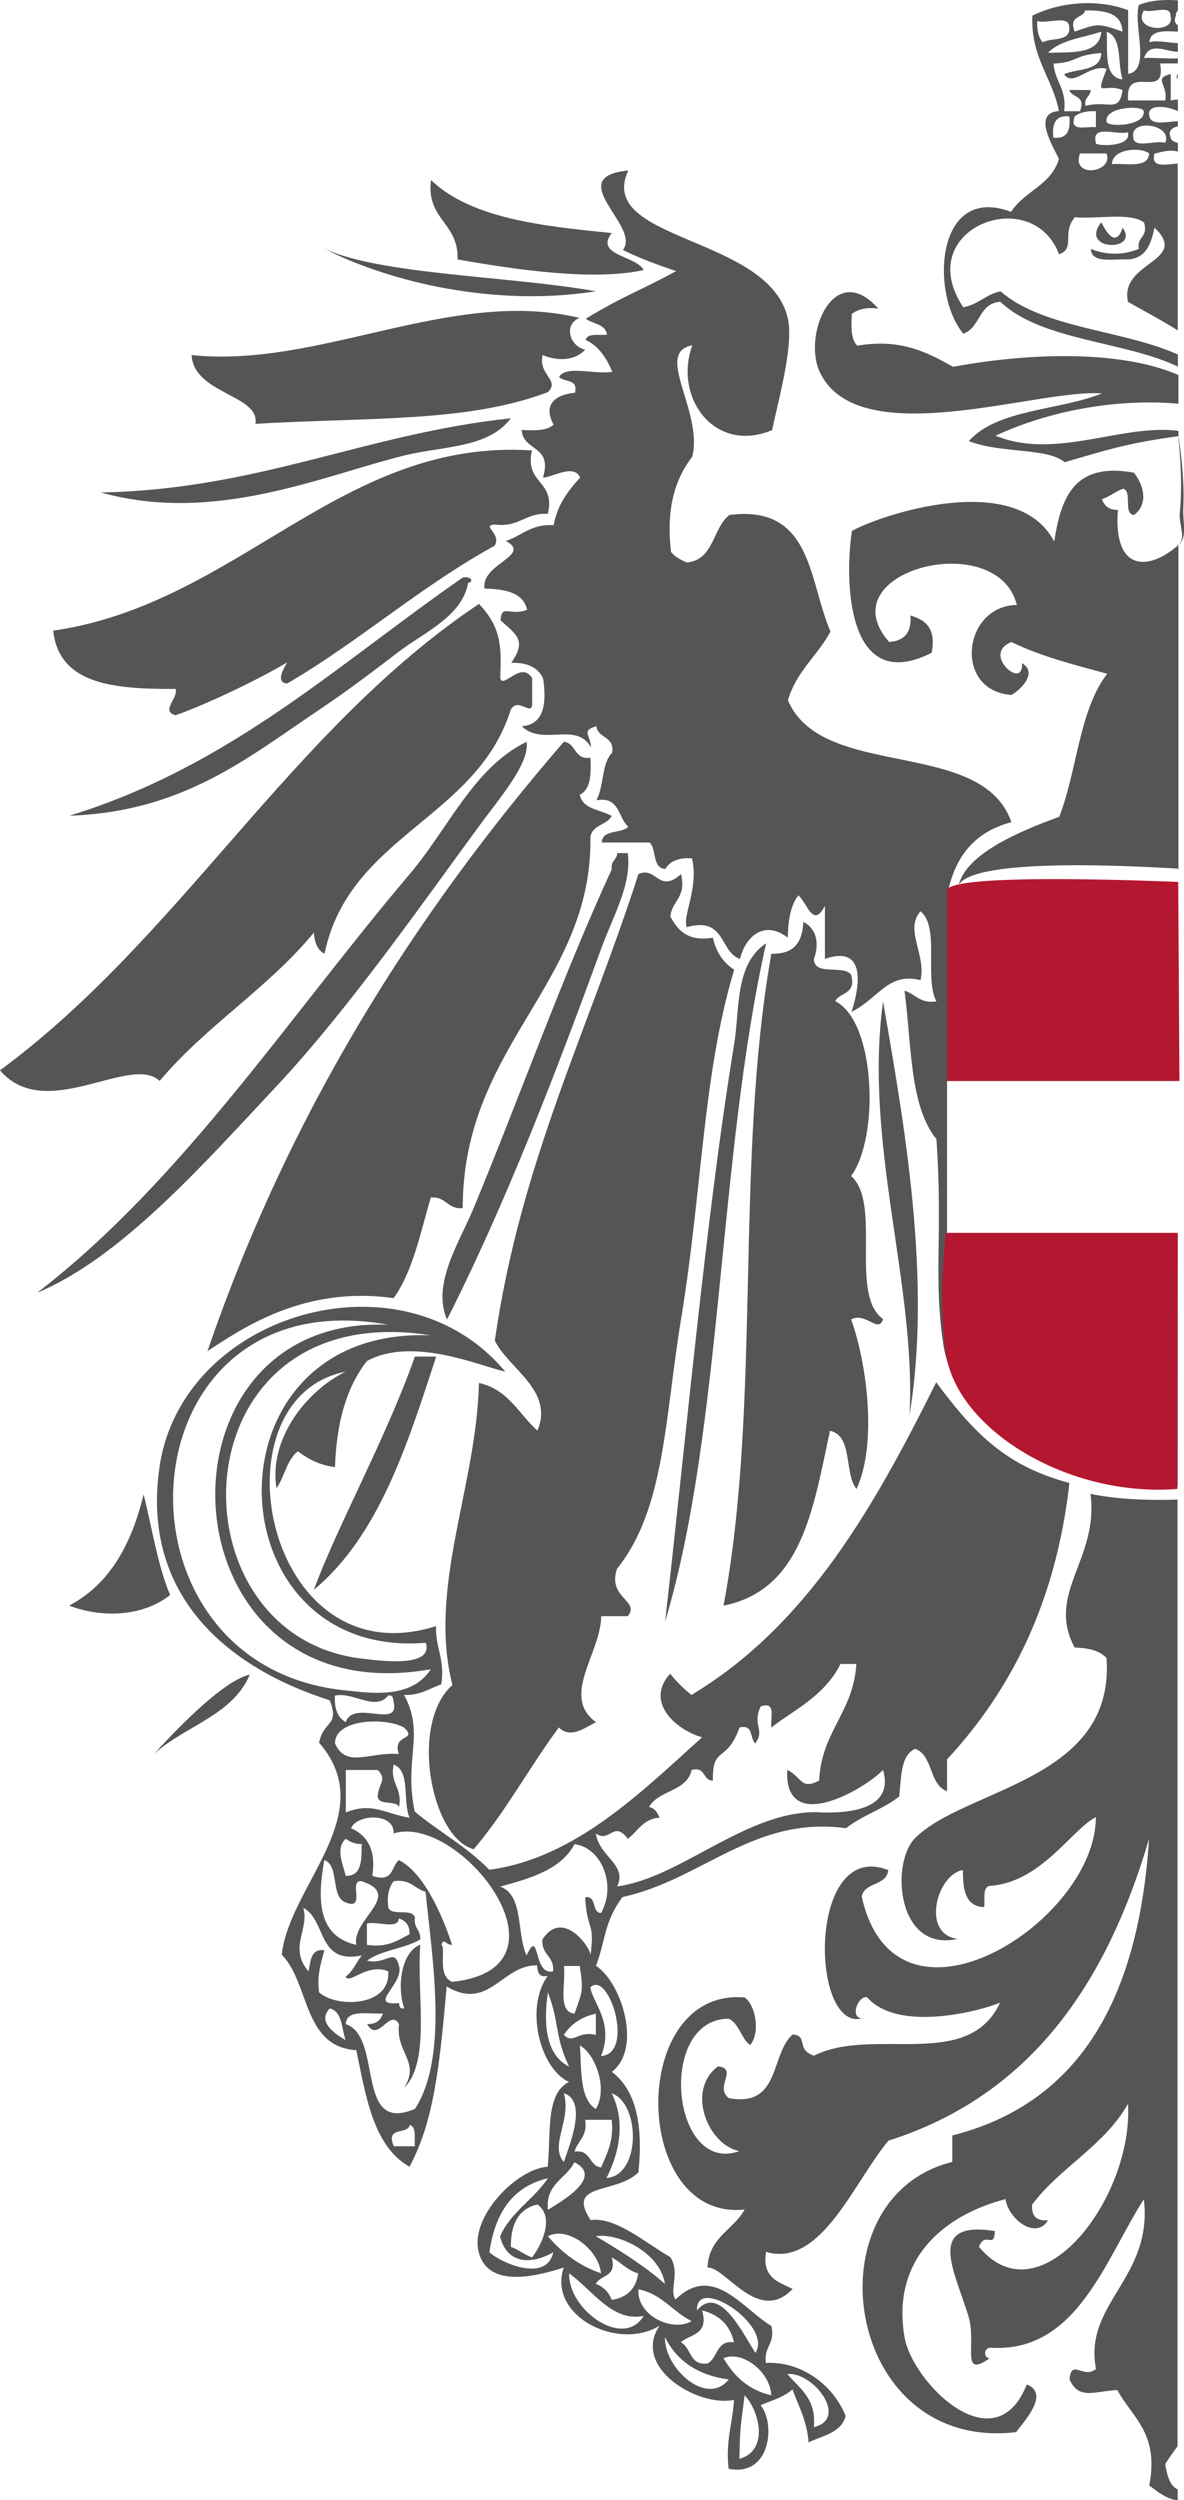
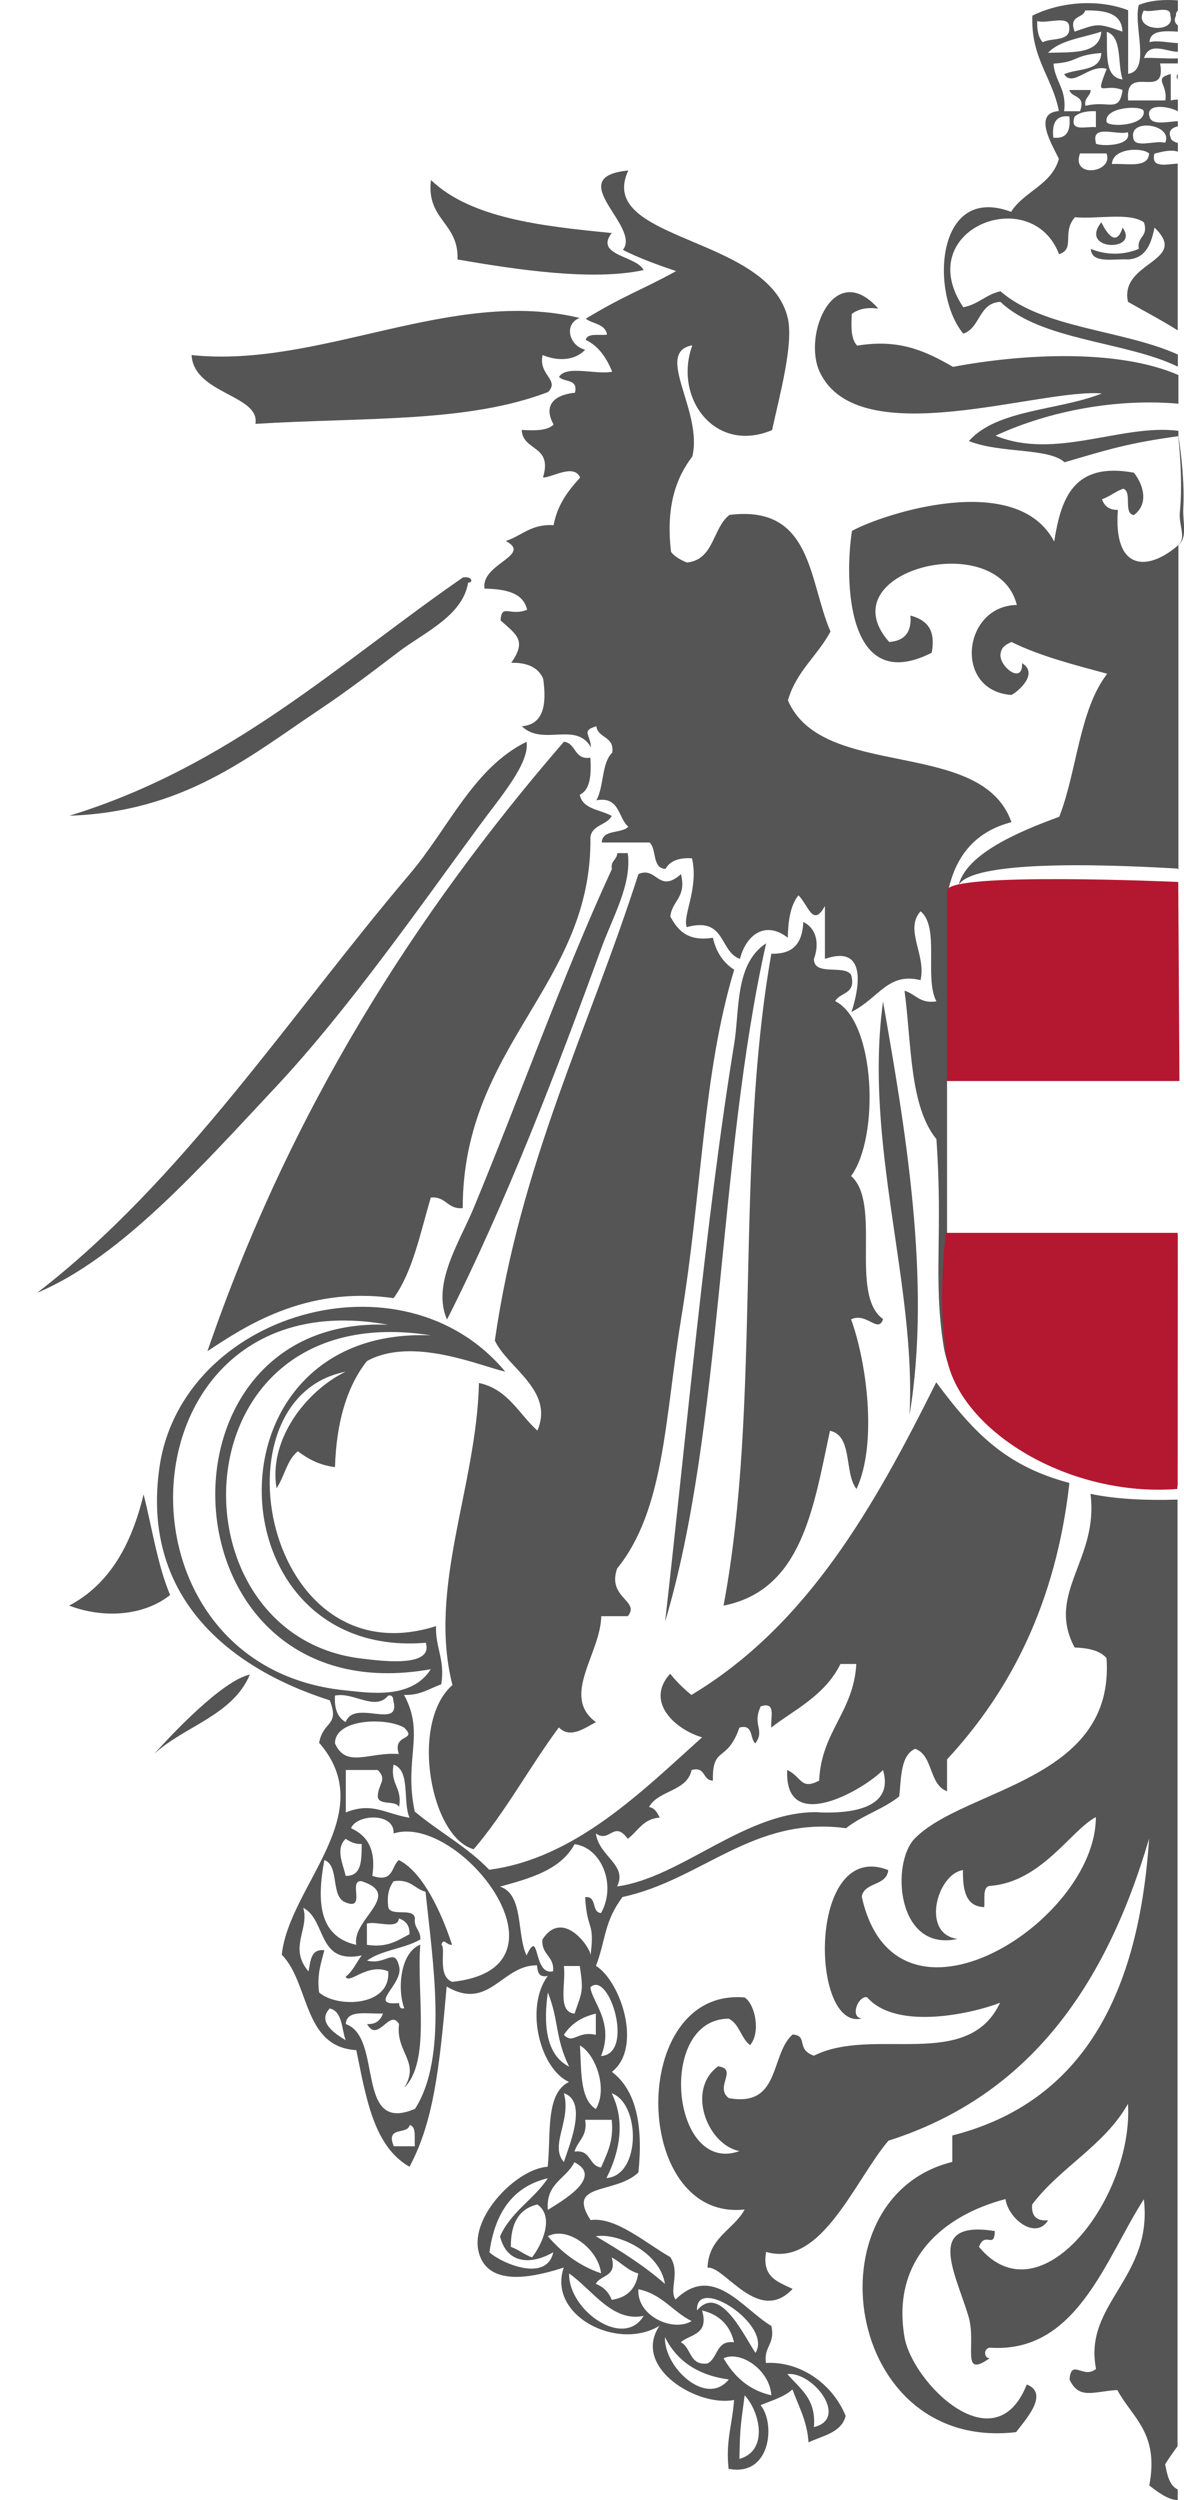
<svg xmlns="http://www.w3.org/2000/svg" viewBox="149.61 20.14 40.26 84.97" fill="none">
  <path d="M189.656 22.845C189.597 22.756 189.621 22.703 189.656 22.65V22.845ZM188.867 25.355C188.731 25.863 189.247 25.727 189.656 25.698V31.368C189.093 31.013 188.493 30.7 187.965 30.399C187.663 29.023 190.083 29.035 188.867 27.877C188.754 28.421 188.582 28.917 187.965 28.958C187.455 28.928 186.725 29.111 186.702 28.598C187.212 28.816 187.817 28.816 188.333 28.598C188.262 28.166 188.665 28.208 188.511 27.7C188.025 27.346 186.933 27.594 186.162 27.523C185.699 28.048 186.191 28.586 185.622 28.781C184.691 26.336 180.585 27.918 182.365 30.582C182.875 30.488 183.136 30.145 183.629 30.039C185.088 31.309 187.781 31.344 189.662 32.189V32.602C187.894 31.74 185.011 31.722 183.629 30.399C182.881 30.434 182.952 31.285 182.365 31.48C181.238 30.127 181.416 26.371 183.99 27.34C184.435 26.637 185.367 26.43 185.616 25.538C185.385 25.06 184.714 23.979 185.616 23.914C185.391 22.756 184.655 22.107 184.714 20.672C185.693 20.187 186.981 20.105 187.971 20.488V22.65C188.754 22.526 188.137 21.014 188.333 20.311C188.731 20.14 189.223 20.122 189.662 20.152V20.506C189.615 20.536 189.591 20.589 189.597 20.672C189.52 20.825 189.561 20.931 189.662 21.002V21.215C189.193 21.191 188.725 21.162 188.695 21.575C188.932 21.498 189.342 21.593 189.662 21.605V21.9C189.265 21.9 188.695 21.54 188.511 22.113C188.743 22.089 189.276 22.142 189.662 22.124V22.296H189.057C189.294 23.595 187.847 22.254 187.971 23.554H189.235C189.324 22.987 188.808 22.816 189.419 22.656V23.554C189.514 23.53 189.591 23.524 189.662 23.524V23.92C189.247 23.713 188.57 23.684 188.695 24.097C188.754 24.41 189.265 24.28 189.662 24.257V24.434C189.454 24.481 189.318 24.599 189.419 24.818C189.419 24.895 189.52 24.959 189.662 25.001V25.296C189.431 25.213 189.116 25.296 188.873 25.361L188.867 25.355ZM188.505 20.494C188.09 21.209 189.615 21.292 189.407 20.677C189.437 20.288 188.766 20.595 188.505 20.494ZM189.229 24.995C189.514 24.375 188.019 24.139 188.143 24.812C188.167 25.207 188.909 24.889 189.229 24.995ZM187.236 24.274C187.271 24.475 188.576 24.428 188.499 23.914C188.464 23.713 187.159 23.761 187.236 24.274ZM188.683 25.355C188.44 25.137 187.437 25.172 187.42 25.715C187.93 25.686 188.659 25.869 188.683 25.355ZM186.874 24.995C186.767 25.101 188.126 25.178 187.959 24.635C187.586 24.747 186.702 24.345 186.874 24.995ZM187.781 22.839C187.598 22.302 187.781 21.398 187.242 21.221C187.277 21.906 187.135 22.768 187.781 22.839ZM187.781 23.199C187.117 22.939 186.826 23.542 187.242 22.479C186.636 22.308 186.102 23.123 185.794 22.662C186.251 22.455 187.034 22.579 187.058 21.941C186.073 22.018 186.31 22.248 185.432 22.302C185.48 22.916 185.889 23.164 185.794 23.92H186.334C186.542 23.353 186.049 23.483 185.972 23.199H186.696C186.69 23.43 186.464 23.447 186.518 23.737C187.319 23.536 187.663 24.003 187.781 23.199ZM186.334 25.355C186.019 26.217 187.485 26.011 187.236 25.355H186.334ZM186.15 21.215C186.927 20.949 186.915 20.908 187.776 21.215C187.758 20.577 187.176 20.488 186.512 20.494C186.435 20.778 185.942 20.648 186.15 21.215ZM186.874 24.457V23.92C186.559 23.908 186.31 23.961 186.15 24.103C185.966 24.646 186.553 24.422 186.874 24.463V24.457ZM185.248 21.935C186.067 21.906 186.998 22 187.058 21.215C186.429 21.427 185.652 21.498 185.248 21.935ZM185.426 24.818C185.901 24.871 186.019 24.57 185.972 24.097C185.497 24.044 185.379 24.345 185.426 24.818ZM185.064 21.575C185.379 21.41 186.037 21.575 185.966 21.038C185.942 20.642 185.201 20.961 184.88 20.855C184.868 21.168 184.922 21.416 185.064 21.575ZM189.65 49.659C188.345 49.588 182.62 49.246 182.187 50.256C182.365 50.409 188.701 50.191 189.656 50.173V56.877H181.813V62.098H189.656V70.65C186.168 70.809 182.134 68.754 181.689 65.848C181.339 63.592 181.677 62.074 181.451 58.855C180.532 57.727 180.609 55.613 180.366 53.811C180.745 53.918 180.882 54.26 181.451 54.172C181.03 53.386 181.576 51.644 180.911 51.112C180.354 51.738 181.113 52.589 180.911 53.451C179.796 53.179 179.511 54.053 178.562 54.532C178.722 54.065 179.25 52.175 177.66 52.73V50.929C177.251 51.691 177.085 50.876 176.759 50.569C176.492 50.9 176.408 51.425 176.397 52.01C175.661 51.431 174.991 51.874 174.771 52.73C174.059 52.477 174.296 51.283 172.962 51.65C172.807 51.272 173.377 50.333 173.14 49.311C172.689 49.281 172.386 49.405 172.238 49.671C171.775 49.653 171.947 48.998 171.698 48.773H170.072C170.09 48.313 170.749 48.484 170.974 48.236C170.618 47.929 170.689 47.196 169.888 47.338C170.15 46.877 170.061 46.068 170.428 45.72C170.511 45.153 169.942 45.241 169.888 44.822C169.36 44.981 169.687 45.094 169.705 45.543C169.212 44.645 168.055 45.513 167.355 44.822C168.079 44.763 168.21 44.113 168.079 43.204C167.913 42.826 167.545 42.654 166.993 42.666C167.527 41.904 167.177 41.715 166.631 41.225C166.667 40.64 166.946 41.095 167.533 40.865C167.403 40.274 166.792 40.162 166.086 40.144C165.949 39.3 167.729 39.016 166.809 38.526C167.355 38.349 167.67 37.941 168.435 37.989C168.565 37.28 168.939 36.807 169.337 36.37C169.123 35.886 168.393 36.37 168.073 36.37C168.411 35.254 167.391 35.49 167.349 34.752C167.794 34.776 168.221 34.782 168.435 34.569C168.067 33.913 168.465 33.553 169.159 33.488C169.283 33.004 168.785 33.139 168.619 32.95C168.868 32.537 169.877 32.886 170.428 32.773C170.233 32.307 169.972 31.905 169.527 31.692C169.58 31.45 169.977 31.545 170.25 31.515C170.197 31.143 169.77 31.155 169.527 30.972C170.903 30.145 171.324 30.051 172.6 29.354C171.971 29.141 171.348 28.917 170.79 28.633C171.425 27.836 168.702 26.158 170.974 25.934C169.841 28.355 175.786 28.137 176.403 30.978C176.592 31.858 176.118 33.588 175.863 34.758C173.905 35.579 172.505 33.642 173.151 31.876C171.834 32.118 173.525 34.114 173.151 35.656C172.576 36.406 172.25 37.398 172.428 38.898C172.558 39.063 172.754 39.17 172.968 39.258C173.899 39.164 173.834 38.083 174.415 37.64C177.245 37.286 177.103 39.89 177.85 41.603C177.411 42.424 176.681 42.962 176.403 43.942C177.571 46.682 182.994 45.188 184.002 48.082C182.81 48.395 182.134 49.169 181.855 50.392H182.181C182.276 49.216 184.269 48.395 185.628 47.899C186.233 46.346 186.31 44.255 187.259 43.038C186.12 42.731 184.969 42.436 184.002 41.958C183.842 42.034 183.676 42.117 183.64 42.318C183.516 42.749 184.4 43.458 184.364 42.678C184.934 43.026 184.251 43.629 184.002 43.759C182.021 43.617 182.341 40.729 184.186 40.7C183.528 38.053 177.714 39.542 179.844 41.958C180.354 41.922 180.615 41.645 180.567 41.06C181.089 41.202 181.445 41.503 181.291 42.324C178.354 43.818 178.331 39.755 178.58 38.183C179.606 37.616 184.174 36.104 185.456 38.544C185.687 37.091 186.102 35.827 188.167 36.205C188.511 36.642 188.665 37.274 188.167 37.646C187.793 37.599 188.12 36.855 187.805 36.748C187.538 36.843 187.348 37.014 187.081 37.108C187.159 37.327 187.313 37.475 187.621 37.469C187.461 39.613 188.695 39.53 189.674 38.668C189.959 38.414 189.686 37.983 189.727 37.563C189.846 36.4 189.674 34.965 189.674 34.965C187.995 35.195 187.319 35.407 185.812 35.85C185.236 35.348 183.646 35.561 182.555 35.13C183.516 34.043 185.616 34.096 187.075 33.512C184.94 33.334 178.805 35.567 177.488 32.791C176.889 31.533 177.969 28.928 179.476 30.629C179.054 30.57 178.782 30.659 178.574 30.807C178.55 31.25 178.544 31.675 178.758 31.887C180.182 31.651 181.072 32.065 182.015 32.608C184.429 32.153 187.651 32 189.68 32.886V33.86C187.58 33.677 185.302 34.096 183.462 34.947C185.491 35.785 187.758 34.533 189.68 34.782V34.965C189.68 34.965 189.905 36.276 189.846 37.416C189.822 37.894 190 38.39 189.68 38.668V49.7L189.65 49.659Z" fill="#555555" />
  <path d="M189.656 103.27C189.508 103.471 189.365 103.672 189.229 103.89C189.3 104.245 189.365 104.605 189.656 104.747V105.107C189.324 105.107 188.944 104.806 188.689 104.611C189.033 102.827 188.107 102.308 187.603 101.368C186.802 101.41 186.298 101.711 185.978 101.008C186.037 100.276 186.452 101.014 186.879 100.648C186.44 98.427 188.819 97.571 188.505 94.883C187.194 96.915 186.227 100.14 183.26 99.927C183.035 99.975 183.077 100.288 183.26 100.288C182.252 100.996 182.833 99.815 182.537 98.847C182.074 97.329 181.071 95.592 183.438 95.964C183.421 96.602 183.106 95.947 182.899 96.502C184.981 99.012 188.155 94.819 187.965 91.641C187.164 93.064 185.663 93.791 184.708 95.061C184.672 95.451 184.856 95.634 185.248 95.598C184.833 96.277 183.901 95.563 183.8 94.878C181.682 95.433 179.92 96.927 180.365 99.561C180.62 101.103 183.433 103.926 184.524 101.179C185.325 101.493 184.423 102.438 184.162 102.798C178.289 103.489 177.096 94.83 181.991 93.614V92.716C186.458 91.582 188.339 87.867 188.683 82.628C187.235 87.554 184.661 91.352 179.82 92.893C178.675 94.24 177.535 97.228 175.661 96.673C175.506 97.547 176.082 97.695 176.562 97.931C175.394 99.171 174.243 97.134 173.667 97.21C173.709 96.171 174.551 95.929 174.931 95.232C171.075 95.651 170.956 87.678 174.931 88.026C175.299 88.269 175.477 89.231 175.115 89.645C174.806 89.414 174.753 88.924 174.391 88.747C171.935 88.753 172.439 94.08 174.753 93.247C173.667 93.035 172.932 91.163 174.029 90.365C174.723 90.466 173.893 91.062 174.391 91.446C176.165 91.771 175.791 89.958 176.562 89.284C177.108 89.326 176.657 89.786 177.286 90.005C179.303 88.989 182.513 90.554 183.616 88.204C182.798 88.534 180.116 89.19 179.096 88.02C178.805 87.944 178.491 88.694 178.912 88.741C177.15 89.166 177.067 82.616 179.814 83.697C179.76 84.246 179.007 84.093 178.912 84.595C180.057 89.798 186.879 85.463 186.873 81.896C186.037 82.327 185.011 84.122 183.255 84.235C183.011 84.288 183.106 84.683 183.077 84.955C182.436 84.937 182.347 84.359 182.353 83.697C181.475 83.827 180.911 85.865 182.169 86.036C180.098 86.497 179.891 83.455 180.721 82.616C182.424 80.898 187.532 80.679 187.235 76.492C187.01 76.232 186.612 76.149 186.15 76.131C185.165 74.283 186.98 73.143 186.69 70.91C187.52 71.087 188.6 71.141 189.65 71.105V103.253L189.656 103.27Z" fill="#555555" />
  <path d="M187.782 27.877C188.381 28.704 186.281 28.675 187.058 27.694C187.218 28.013 187.556 28.586 187.782 27.877Z" fill="#555555" />
  <path d="M169.692 86.573C169.84 85.416 169.568 85.782 169.508 84.618C169.924 84.565 169.71 85.138 170.048 85.156C170.588 84.187 170.048 82.923 169.146 82.817C168.684 83.679 167.657 83.975 166.613 84.258C167.426 84.53 167.171 85.865 167.515 86.597C167.978 85.599 167.723 87.306 168.417 87.135C168.464 86.609 168.007 86.579 168.055 86.054C168.749 84.99 169.68 86.325 169.686 86.567L169.692 86.573ZM185.971 70.568C185.509 74.613 183.984 77.59 181.813 79.935V81.016C181.19 80.797 181.35 79.793 180.727 79.575C180.229 79.799 180.258 80.549 180.187 81.193C179.653 81.624 178.912 81.843 178.378 82.274C175.239 81.843 173.471 84.034 170.778 84.612C170.149 85.451 170.214 86.054 169.876 86.951C170.736 87.501 171.46 89.745 170.416 90.554C171.241 91.174 171.484 92.373 171.318 93.974C170.517 94.73 168.85 94.299 169.692 95.592C170.546 95.468 171.579 96.384 172.403 96.85C172.748 97.382 172.35 97.966 172.581 98.291C173.857 97.045 174.854 98.604 175.838 99.189C175.981 99.815 175.571 99.88 175.655 100.447C176.788 100.382 177.909 101.126 178.366 102.248C178.217 102.821 177.589 102.916 177.102 103.146C177.055 102.414 176.764 101.924 176.556 101.345C176.277 101.605 175.85 101.723 175.471 101.882C175.987 102.497 175.821 104.327 174.385 104.044C174.278 103.093 174.521 102.497 174.569 101.705C173.323 101.953 171.086 100.595 172.036 99.183C170.606 100.057 168.221 98.835 168.779 97.205C167.966 97.464 166.198 97.972 165.883 96.661C165.593 95.462 167.189 93.844 168.233 93.779C168.351 92.698 168.144 91.292 168.957 90.897C167.978 90.454 167.444 88.387 168.233 87.294C167.924 87.359 167.889 87.152 167.871 86.934C166.672 86.916 166.245 88.505 164.798 87.654C164.554 90.448 164.347 92.267 163.534 93.779C162.306 93.082 162.057 91.411 161.725 89.816C159.903 89.71 160.146 87.542 159.191 86.573C159.446 84.211 162.567 81.795 160.461 79.368C160.603 78.612 161.167 78.813 160.823 77.927C157.287 76.799 154.41 74.324 155.033 70.001C155.792 64.762 163.297 62.553 166.791 66.758C165.901 66.551 163.623 65.553 162.086 66.398C161.398 67.272 161.048 68.489 161.001 70.001C160.461 69.936 160.081 69.717 159.737 69.463C159.369 69.752 159.28 70.331 159.013 70.721C158.735 69.061 160.022 67.408 161.363 66.758C156.783 67.656 158.598 77.259 164.436 75.405C164.412 76.149 164.75 76.533 164.614 77.383C164.21 77.525 163.908 77.761 163.35 77.744C164.074 79.084 163.332 79.894 163.712 81.707C164.531 82.392 165.51 82.917 166.245 83.685C169.17 83.301 171.442 81.016 173.483 79.185C172.587 78.925 171.525 77.986 172.397 77.023C172.611 77.289 172.854 77.531 173.121 77.744C177.072 75.375 179.345 71.329 181.445 67.118C182.792 68.937 183.877 69.977 185.966 70.538L185.971 70.568ZM177.464 81.736C178.407 81.772 180.039 81.665 179.635 80.295C178.989 80.963 176.272 82.534 176.378 80.295C176.871 80.519 176.829 80.992 177.464 80.655C177.535 78.99 178.633 78.334 178.728 76.692H178.188C177.648 77.803 176.485 78.322 175.838 78.854C175.797 78.535 176.022 77.95 175.477 78.133C175.174 78.777 175.637 78.925 175.293 79.391C175.097 79.226 175.239 78.724 174.753 78.854C174.326 80.077 173.827 79.445 173.851 80.655C173.489 80.655 173.62 80.165 173.127 80.295C172.967 81.033 172 80.974 171.68 81.553C171.881 81.589 171.964 81.754 172.042 81.913C171.478 81.949 171.3 82.38 170.956 82.634C170.481 81.984 170.345 82.793 169.87 82.451C169.983 83.242 170.956 83.514 170.594 84.252C172.789 83.957 175.002 81.648 177.47 81.73L177.464 81.736ZM177.286 102.626C178.484 102.343 177.262 100.736 176.384 100.825C176.794 101.315 177.369 101.646 177.286 102.626ZM175.299 100.105C175.892 99.154 173.252 97.441 173.311 98.663C174.082 97.736 174.895 99.502 175.299 100.105ZM174.753 103.707C175.749 103.43 175.453 102.113 174.931 101.546C174.812 102.491 174.771 102.544 174.753 103.707ZM174.213 100.288C174.569 100.896 175.055 101.368 175.838 101.546C175.785 100.695 174.806 100.016 174.213 100.288ZM173.667 100.465C174.029 100.282 173.952 99.668 174.569 99.744C174.432 99.165 174.071 98.805 173.483 98.663C173.726 99.502 173.08 99.461 172.759 99.744C173.121 99.921 173.044 100.542 173.661 100.465H173.667ZM172.22 99.567C172.184 100.601 173.631 101.953 174.391 101.008C173.329 100.866 172.617 100.37 172.22 99.567ZM171.318 97.943C171.258 98.852 172.492 99.408 173.127 99.024C172.481 98.705 172.119 98.102 171.318 97.943ZM171.496 98.847C170.434 99.071 169.763 97.972 168.962 97.405C168.933 98.657 170.819 99.986 171.496 98.847ZM170.41 98.303C170.932 98.226 171.235 97.925 171.312 97.405C170.938 97.299 170.73 97.027 170.41 96.862C170.6 97.535 170.03 97.441 169.87 97.76C170.131 97.86 170.309 98.043 170.41 98.297V98.303ZM170.232 94.163C171.401 94.08 171.395 91.641 170.41 91.281C170.991 92.456 170.493 93.649 170.232 94.163ZM170.048 93.803C170.244 93.336 170.487 92.923 170.41 92.184H169.508C169.597 92.751 169.253 92.887 169.146 93.265C169.716 93.182 169.621 93.749 170.048 93.803ZM169.87 96.141C170.707 96.632 171.519 97.145 172.22 97.76C172.053 96.691 170.635 96.017 169.87 96.141ZM170.048 90.017C171.205 89.94 170.315 87.087 169.686 87.678C169.746 88.198 170.505 88.871 170.048 90.017ZM169.87 91.818C170.285 91.133 169.87 89.969 169.33 89.656C169.384 90.501 169.318 91.47 169.87 91.818ZM169.87 89.296V88.576C169.378 88.688 169.022 88.93 168.784 89.296C169.105 89.633 169.241 89.148 169.87 89.296ZM169.146 88.576C169.396 87.837 169.461 87.855 169.324 86.957H168.784C168.862 87.542 168.547 88.516 169.146 88.576ZM168.239 95.244C168.648 94.984 170.173 94.139 169.14 93.625C168.868 94.192 168.162 94.334 168.239 95.244ZM168.239 96.141C168.713 96.691 169.289 97.14 170.048 97.4C169.959 96.579 168.909 95.781 168.239 96.141ZM168.784 93.62C168.927 93.147 169.627 91.558 168.784 91.281C169.046 92.208 168.286 93.052 168.784 93.62ZM168.962 90.377C168.476 89.379 168.624 88.824 168.239 87.855C168.102 88.812 168.12 89.952 168.962 90.377ZM167.699 96.862C168.061 96.395 168.464 95.468 167.883 95.061C167.248 95.208 166.975 95.716 166.981 96.502C167.248 96.596 167.438 96.767 167.705 96.862H167.699ZM166.251 96.685C166.655 97.057 168.197 97.724 168.423 96.685C167.651 97.128 166.844 97.075 166.613 96.147C166.981 95.309 167.764 94.889 168.239 94.169C167.022 94.458 166.435 95.374 166.251 96.691V96.685ZM164.982 87.495C169.372 87.04 165.243 81.748 162.994 82.451C163.03 81.724 161.731 81.795 161.547 82.274C162.086 82.516 162.407 82.982 162.27 83.892C163 84.14 162.911 83.567 163.172 83.355C164.133 83.839 164.774 85.599 164.982 86.237C164.78 86.254 164.697 85.977 164.62 86.237C164.786 86.355 164.46 87.282 164.982 87.495ZM163.718 91.818C164.857 90.052 164.323 86.816 164.08 84.435C163.7 84.329 163.564 83.987 162.994 84.075C162.84 84.282 162.757 84.559 162.816 84.973C162.929 85.286 163.676 84.961 163.718 85.333C163.676 85.676 163.92 85.729 163.902 86.054C163.374 86.367 162.573 86.414 162.092 86.774C162.733 86.934 163.024 86.314 163.178 86.957C163.362 87.566 162.063 88.322 163.178 88.215C163.19 88.328 163.208 88.428 163.356 88.392C163.113 87.737 163.22 86.497 163.902 86.231C163.771 87.902 164.264 90.194 163.356 91.092C163.908 90.2 163.059 89.904 163.178 88.93C162.858 88.381 162.466 89.597 162.092 88.93C162.401 88.942 162.555 88.794 162.632 88.57C162.122 88.599 161.392 88.416 161.369 88.93C162.656 89.379 161.659 92.692 163.718 91.812V91.818ZM164.08 75.972C156.806 76.568 156.439 65.193 164.264 65.524C155.572 64.142 155.276 75.736 161.914 76.509C162.478 76.574 164.371 76.846 164.086 75.966L164.08 75.972ZM162.994 93.082H163.718C163.688 92.81 163.783 92.415 163.54 92.362C163.469 92.71 162.709 92.379 163 93.082H162.994ZM163.534 85.876C163.546 85.569 163.398 85.416 163.172 85.339C163.148 85.735 162.407 85.416 162.086 85.516V86.237C162.792 86.343 163.137 86.083 163.534 85.876ZM163.534 81.913C163.297 81.37 163.576 80.313 162.994 80.112C162.864 80.779 163.303 80.886 163.178 81.553C163.065 81.305 162.484 81.524 162.454 81.193C162.472 80.744 162.792 80.638 162.454 80.295H161.369V81.736C162.276 81.376 162.692 81.778 163.54 81.919L163.534 81.913ZM163.172 79.752C162.935 79.043 163.837 79.315 163.35 78.854C162.745 78.5 160.995 78.547 161.001 79.391C161.38 80.254 162.181 79.669 163.172 79.752ZM161.363 78.671C161.647 77.868 163.243 78.948 162.988 77.95C162.976 77.838 162.959 77.738 162.81 77.767C162.365 78.311 161.63 77.631 161.001 77.767C160.971 78.216 161.096 78.517 161.363 78.665V78.671ZM164.258 76.87C155.086 78.505 154.433 64.809 162.81 65.163C153.704 63.498 152.962 76.763 161.363 77.59C162.134 77.667 163.593 77.915 164.258 76.87ZM160.461 87.855C161.072 88.392 162.905 88.339 162.81 87.135C162.081 86.845 161.487 87.601 161.363 87.318C161.606 87.14 161.725 86.839 161.909 86.597C160.384 86.916 160.716 85.386 159.921 84.979C160.141 85.711 159.411 86.325 160.099 87.14C160.176 86.798 160.164 86.367 160.639 86.42C160.532 86.851 160.378 87.241 160.461 87.861V87.855ZM161.725 86.237C161.564 85.363 163.338 84.542 161.909 84.075C161.428 84.016 162.081 85.085 161.363 84.796C160.835 84.601 161.167 83.549 160.639 83.355C160.39 84.713 160.419 85.947 161.725 86.237ZM161.909 82.811C161.659 82.817 161.511 82.728 161.363 82.634C161.007 82.977 161.274 83.484 161.363 83.892C161.92 83.91 161.903 83.349 161.909 82.811ZM161.363 89.479C161.22 89.078 161.256 88.505 160.823 88.398C160.378 88.865 161.019 89.267 161.363 89.479Z" fill="#555555" />
  <path d="M179.636 54.178C180.371 58.377 181.297 63.675 180.537 68.229C180.769 63.775 178.977 59.038 179.636 54.178Z" fill="#555555" />
  <path d="M179.635 64.98C179.469 65.47 179.072 64.726 178.55 64.98C179.072 66.409 179.457 69.185 178.734 70.745C178.306 70.213 178.621 68.937 177.832 68.766C177.268 71.388 176.883 74.182 174.213 74.708C175.506 67.827 174.587 59.635 175.838 52.553C176.39 52.565 176.889 52.388 176.924 51.473C177.417 51.715 177.458 52.276 177.286 52.731C177.286 53.327 178.306 52.914 178.55 53.268C178.74 53.941 178.17 53.853 178.01 54.166C179.386 54.845 179.523 58.79 178.55 60.108C179.606 61.035 178.478 64.141 179.635 64.968V64.98Z" fill="#555555" />
  <path d="M174.575 55.619C174.765 54.455 174.593 52.896 175.661 52.199C174.017 59.511 174.183 68.731 172.226 75.251C172.902 69.339 173.626 61.377 174.575 55.619Z" fill="#555555" />
  <path d="M173.852 52.016C173.964 52.506 174.208 52.86 174.575 53.097C173.502 56.664 173.496 60.556 172.766 64.986C172.214 68.352 172.214 71.447 170.594 73.449C170.244 74.448 171.395 74.542 170.956 75.068H170.055C170.031 76.349 168.666 77.79 169.877 78.671C169.515 78.842 169.016 79.255 168.613 78.848C167.616 80.194 166.798 81.724 165.718 82.988C164.252 82.592 163.529 78.7 164.994 77.407C164.152 74.093 165.813 70.674 165.896 67.142C166.887 67.354 167.248 68.193 167.883 68.76C168.465 67.396 166.881 66.64 166.436 65.701C167.302 59.658 169.639 55.081 171.318 49.848C171.935 49.565 172.006 50.527 172.766 49.848C172.962 50.646 172.457 50.746 172.404 51.289C172.659 51.756 172.985 52.146 173.852 52.01V52.016Z" fill="#555555" />
  <path d="M170.956 49.134C171.099 50.191 170.452 51.284 170.054 52.376C168.542 56.523 166.815 61.029 164.81 64.986C164.282 63.781 165.237 62.352 165.712 61.206C167.26 57.479 168.761 53.256 170.416 49.677C170.363 49.388 170.588 49.37 170.6 49.134H170.962H170.956Z" fill="#555555" />
  <path d="M170.41 28.06C169.817 28.828 171.247 28.828 171.496 29.318C169.775 29.696 167.165 29.306 165.166 28.958C165.219 27.706 164.098 27.617 164.264 26.259C165.617 27.552 167.996 27.824 170.416 28.06H170.41Z" fill="#555555" />
  <path d="M170.41 47.87C170.25 48.188 169.746 48.165 169.686 48.59C169.757 53.61 165.344 55.648 165.344 61.2C164.816 61.247 164.786 60.792 164.258 60.84C163.902 62.044 163.647 63.356 162.994 64.259C159.963 63.828 157.862 65.275 156.664 66.061C159.458 57.916 163.706 51.218 168.785 45.348C169.212 45.401 169.123 45.974 169.686 45.891C169.716 46.458 169.692 46.978 169.324 47.149C169.425 47.651 170.024 47.651 170.41 47.87Z" fill="#555555" />
  <path d="M169.324 30.943C168.755 31.161 168.98 31.911 169.508 32.023C169.158 32.407 168.565 32.419 168.061 32.207C167.906 32.886 168.66 33.051 168.244 33.465C165.498 34.51 162.116 34.315 158.295 34.545C158.462 33.559 156.201 33.535 156.124 32.207C160.479 32.667 164.982 29.891 169.33 30.949L169.324 30.943Z" fill="#555555" />
-   <path d="M167.699 35.443C167.432 36.613 168.512 36.436 168.239 37.605C167.468 37.558 167.266 38.078 166.43 37.965C165.961 38.007 166.679 38.272 166.43 38.686C163.902 40.074 161.844 41.928 159.376 43.37C158.925 43.34 159.322 42.761 159.376 42.649C158.652 43.092 156.878 43.984 155.579 44.45C155.051 44.297 155.686 43.871 155.579 43.553C153.514 43.564 151.616 43.417 151.42 41.574C157.744 40.653 161.215 35.018 167.705 35.449L167.699 35.443Z" fill="#555555" />
-   <path d="M169.871 30.039C166.495 30.576 162.918 29.755 160.646 28.598C162.591 29.484 166.958 29.519 169.871 30.039Z" fill="#555555" />
-   <path d="M167.699 43.907C167.782 44.645 167.242 43.765 166.975 44.267C165.813 47.97 161.482 48.525 160.645 52.553C160.402 52.435 160.307 52.169 160.283 51.833C158.741 53.717 156.599 55.01 155.039 56.877C154.048 55.938 151.159 58.33 149.61 56.516C155.774 51.969 159.476 44.964 165.896 40.664C166.691 41.491 166.655 42.2 166.619 43.186C166.72 43.576 167.319 42.578 167.705 43.186V43.907H167.699Z" fill="#555555" />
  <path d="M167.515 45.348C167.628 46.086 166.602 47.255 165.89 48.23C163.896 50.947 161.44 54.461 159.014 57.054C156.463 59.776 153.722 62.883 150.874 64.076C155.828 60.261 159.453 54.662 163.54 49.848C164.863 48.289 165.718 46.222 167.521 45.348H167.515Z" fill="#555555" />
  <path d="M165.344 39.766C165.67 39.713 165.712 39.938 165.528 39.944C165.338 41.072 164.045 41.627 163.179 42.282C162.318 42.938 161.405 43.635 160.467 44.261C158.047 45.879 155.858 47.728 151.966 47.864C157.454 46.181 161.12 42.69 165.356 39.761L165.344 39.766Z" fill="#555555" />
-   <path d="M166.975 34.362C166.204 35.378 164.685 35.295 163.356 35.62C160.568 36.311 156.907 37.959 153.045 36.878C158.426 36.772 162.015 34.882 166.975 34.356V34.362Z" fill="#555555" />
-   <path d="M163.718 66.244H164.442C163.451 69.28 162.484 72.339 160.283 74.17C161.078 72.003 162.739 69.02 163.718 66.244Z" fill="#555555" />
  <path d="M158.106 77.052C157.518 78.446 155.881 78.8 154.849 79.751C155.4 79.143 157.151 77.259 158.106 77.052Z" fill="#555555" />
  <path d="M154.493 70.928C154.784 72.079 154.968 73.338 155.395 74.347C154.517 75.05 153.152 75.162 151.96 74.708C153.342 73.981 154.084 72.623 154.493 70.928Z" fill="#555555" />
  <path d="M189.674 50.114L189.715 56.877H182.145H181.813V50.409C181.813 49.76 189.674 50.114 189.674 50.114ZM182.122 62.039H189.656C189.656 62.039 189.644 70.774 189.644 70.744C185.978 71.028 182.323 68.813 181.807 66.327C181.76 66.096 181.7 65.458 181.683 65.187C181.558 63.941 181.772 62.039 181.772 62.039H182.116H182.122Z" fill="#B41730" />
</svg>